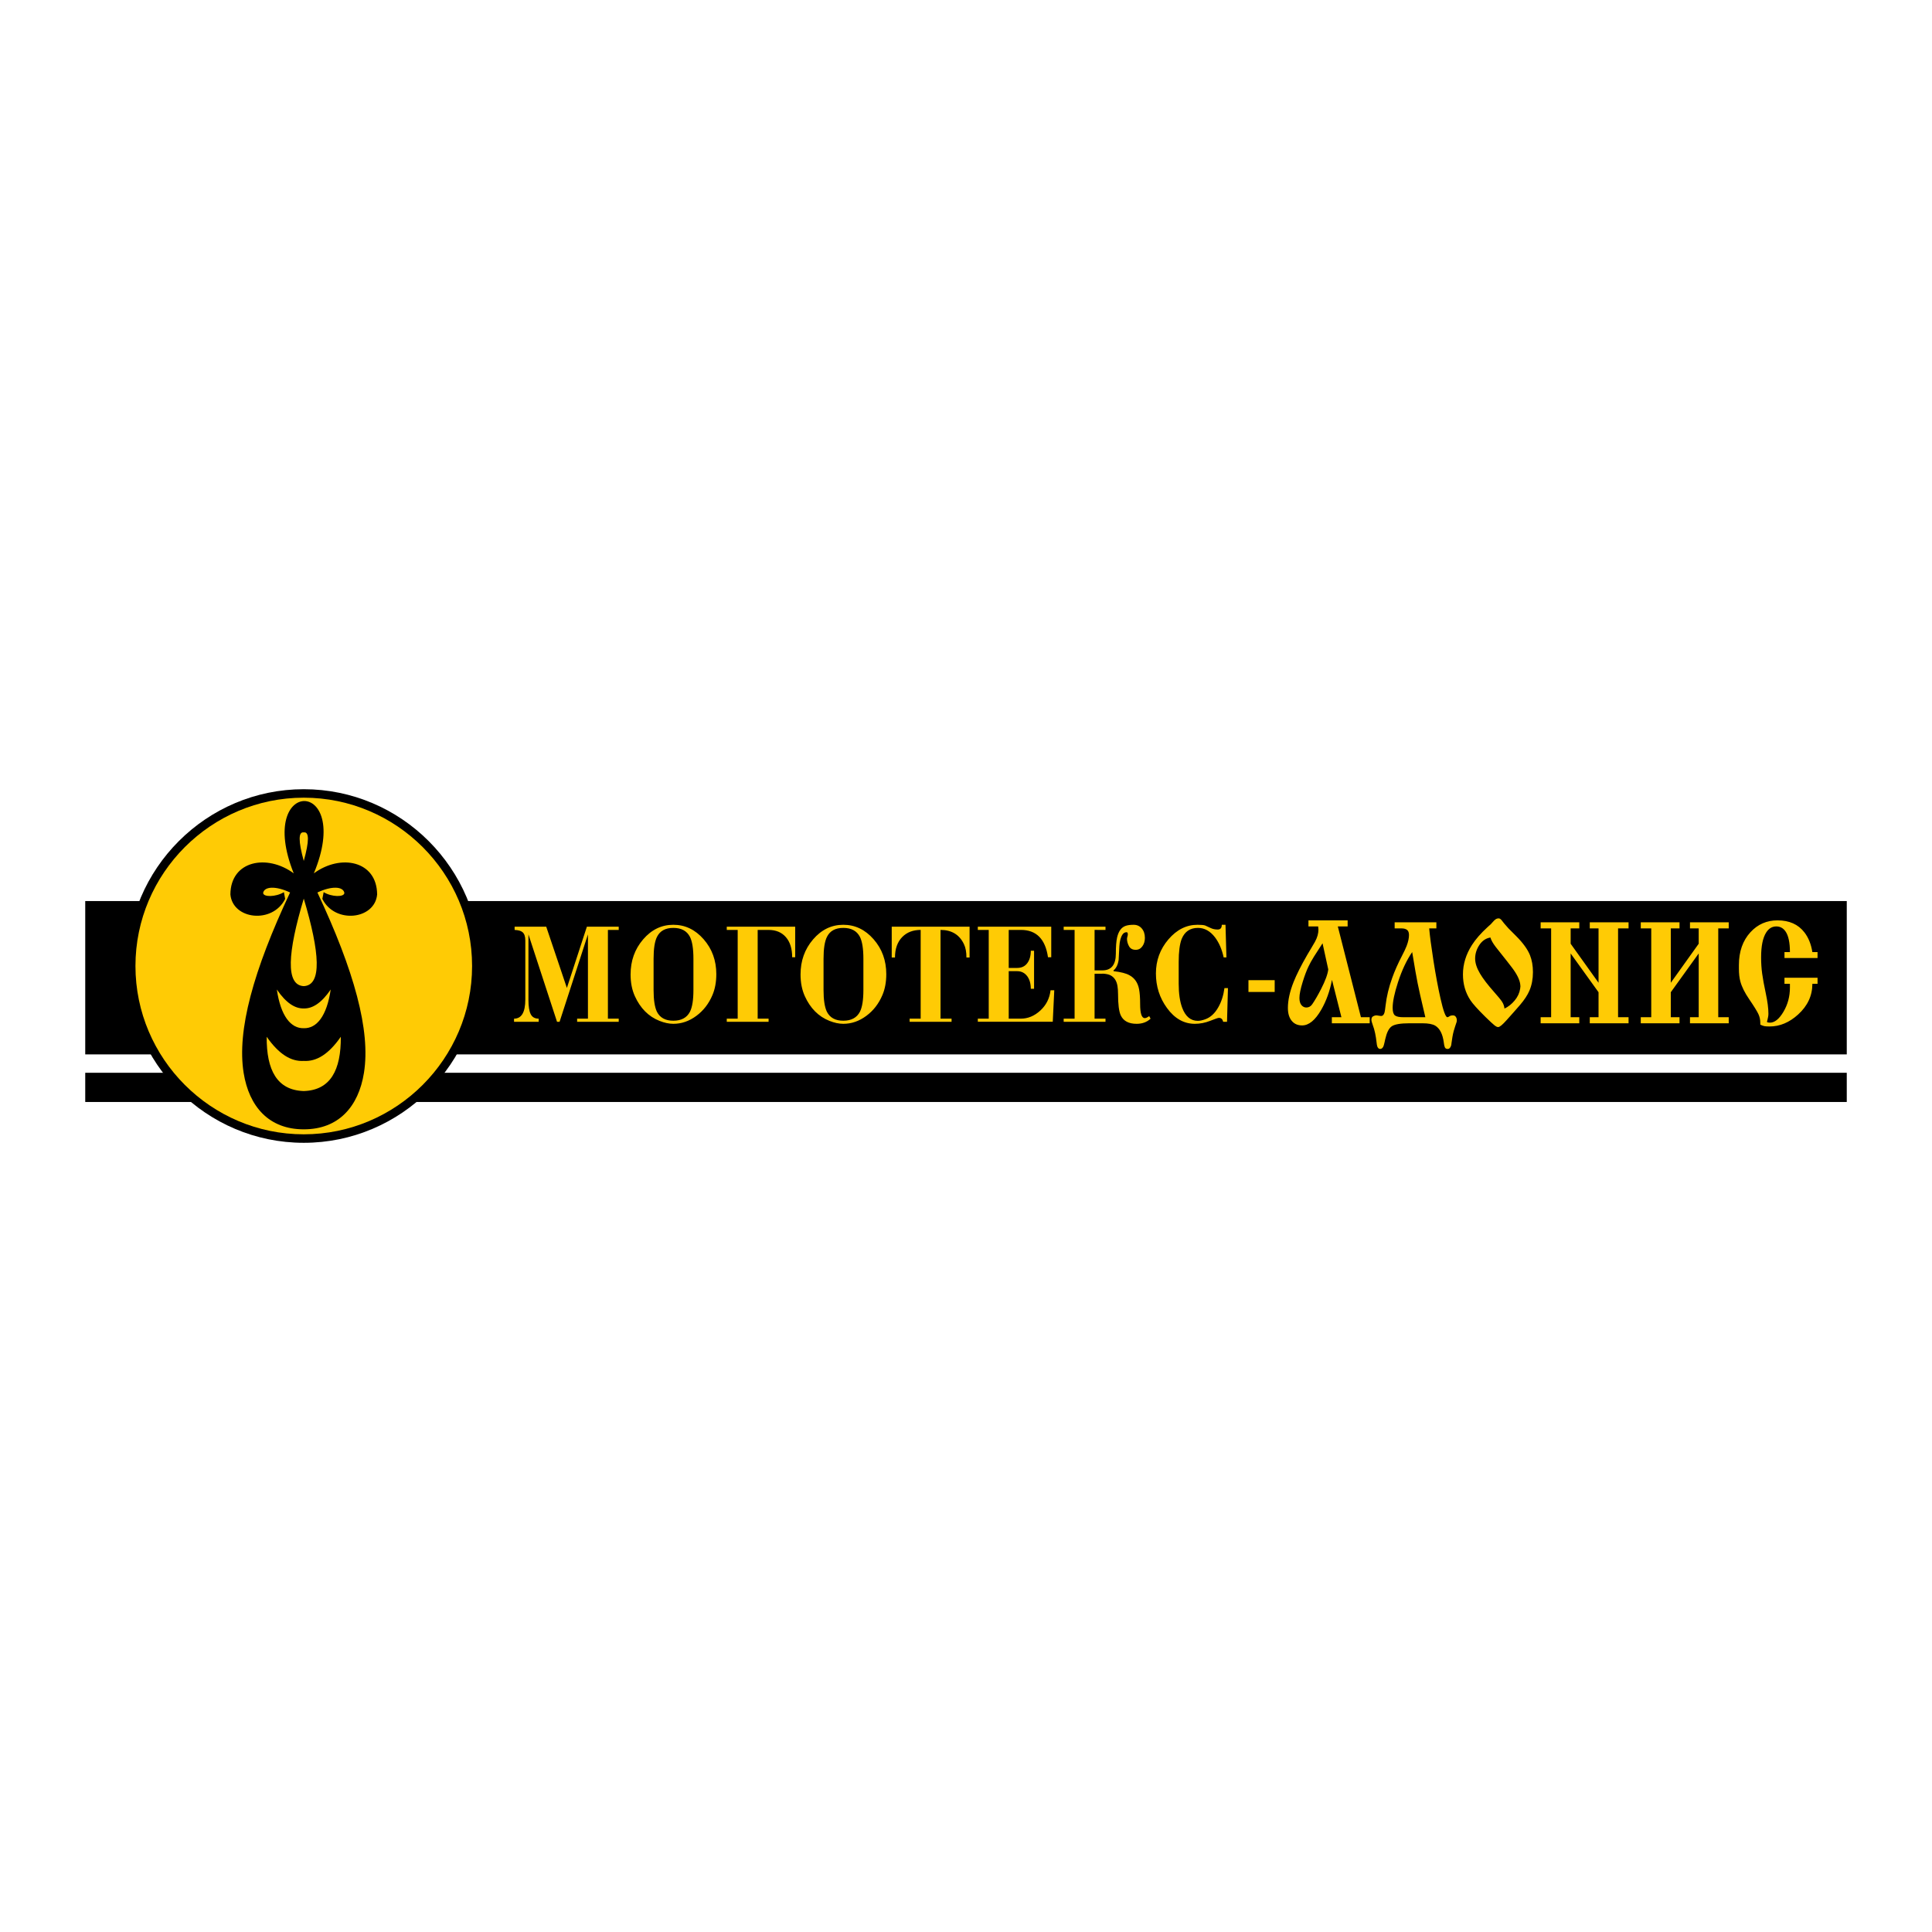
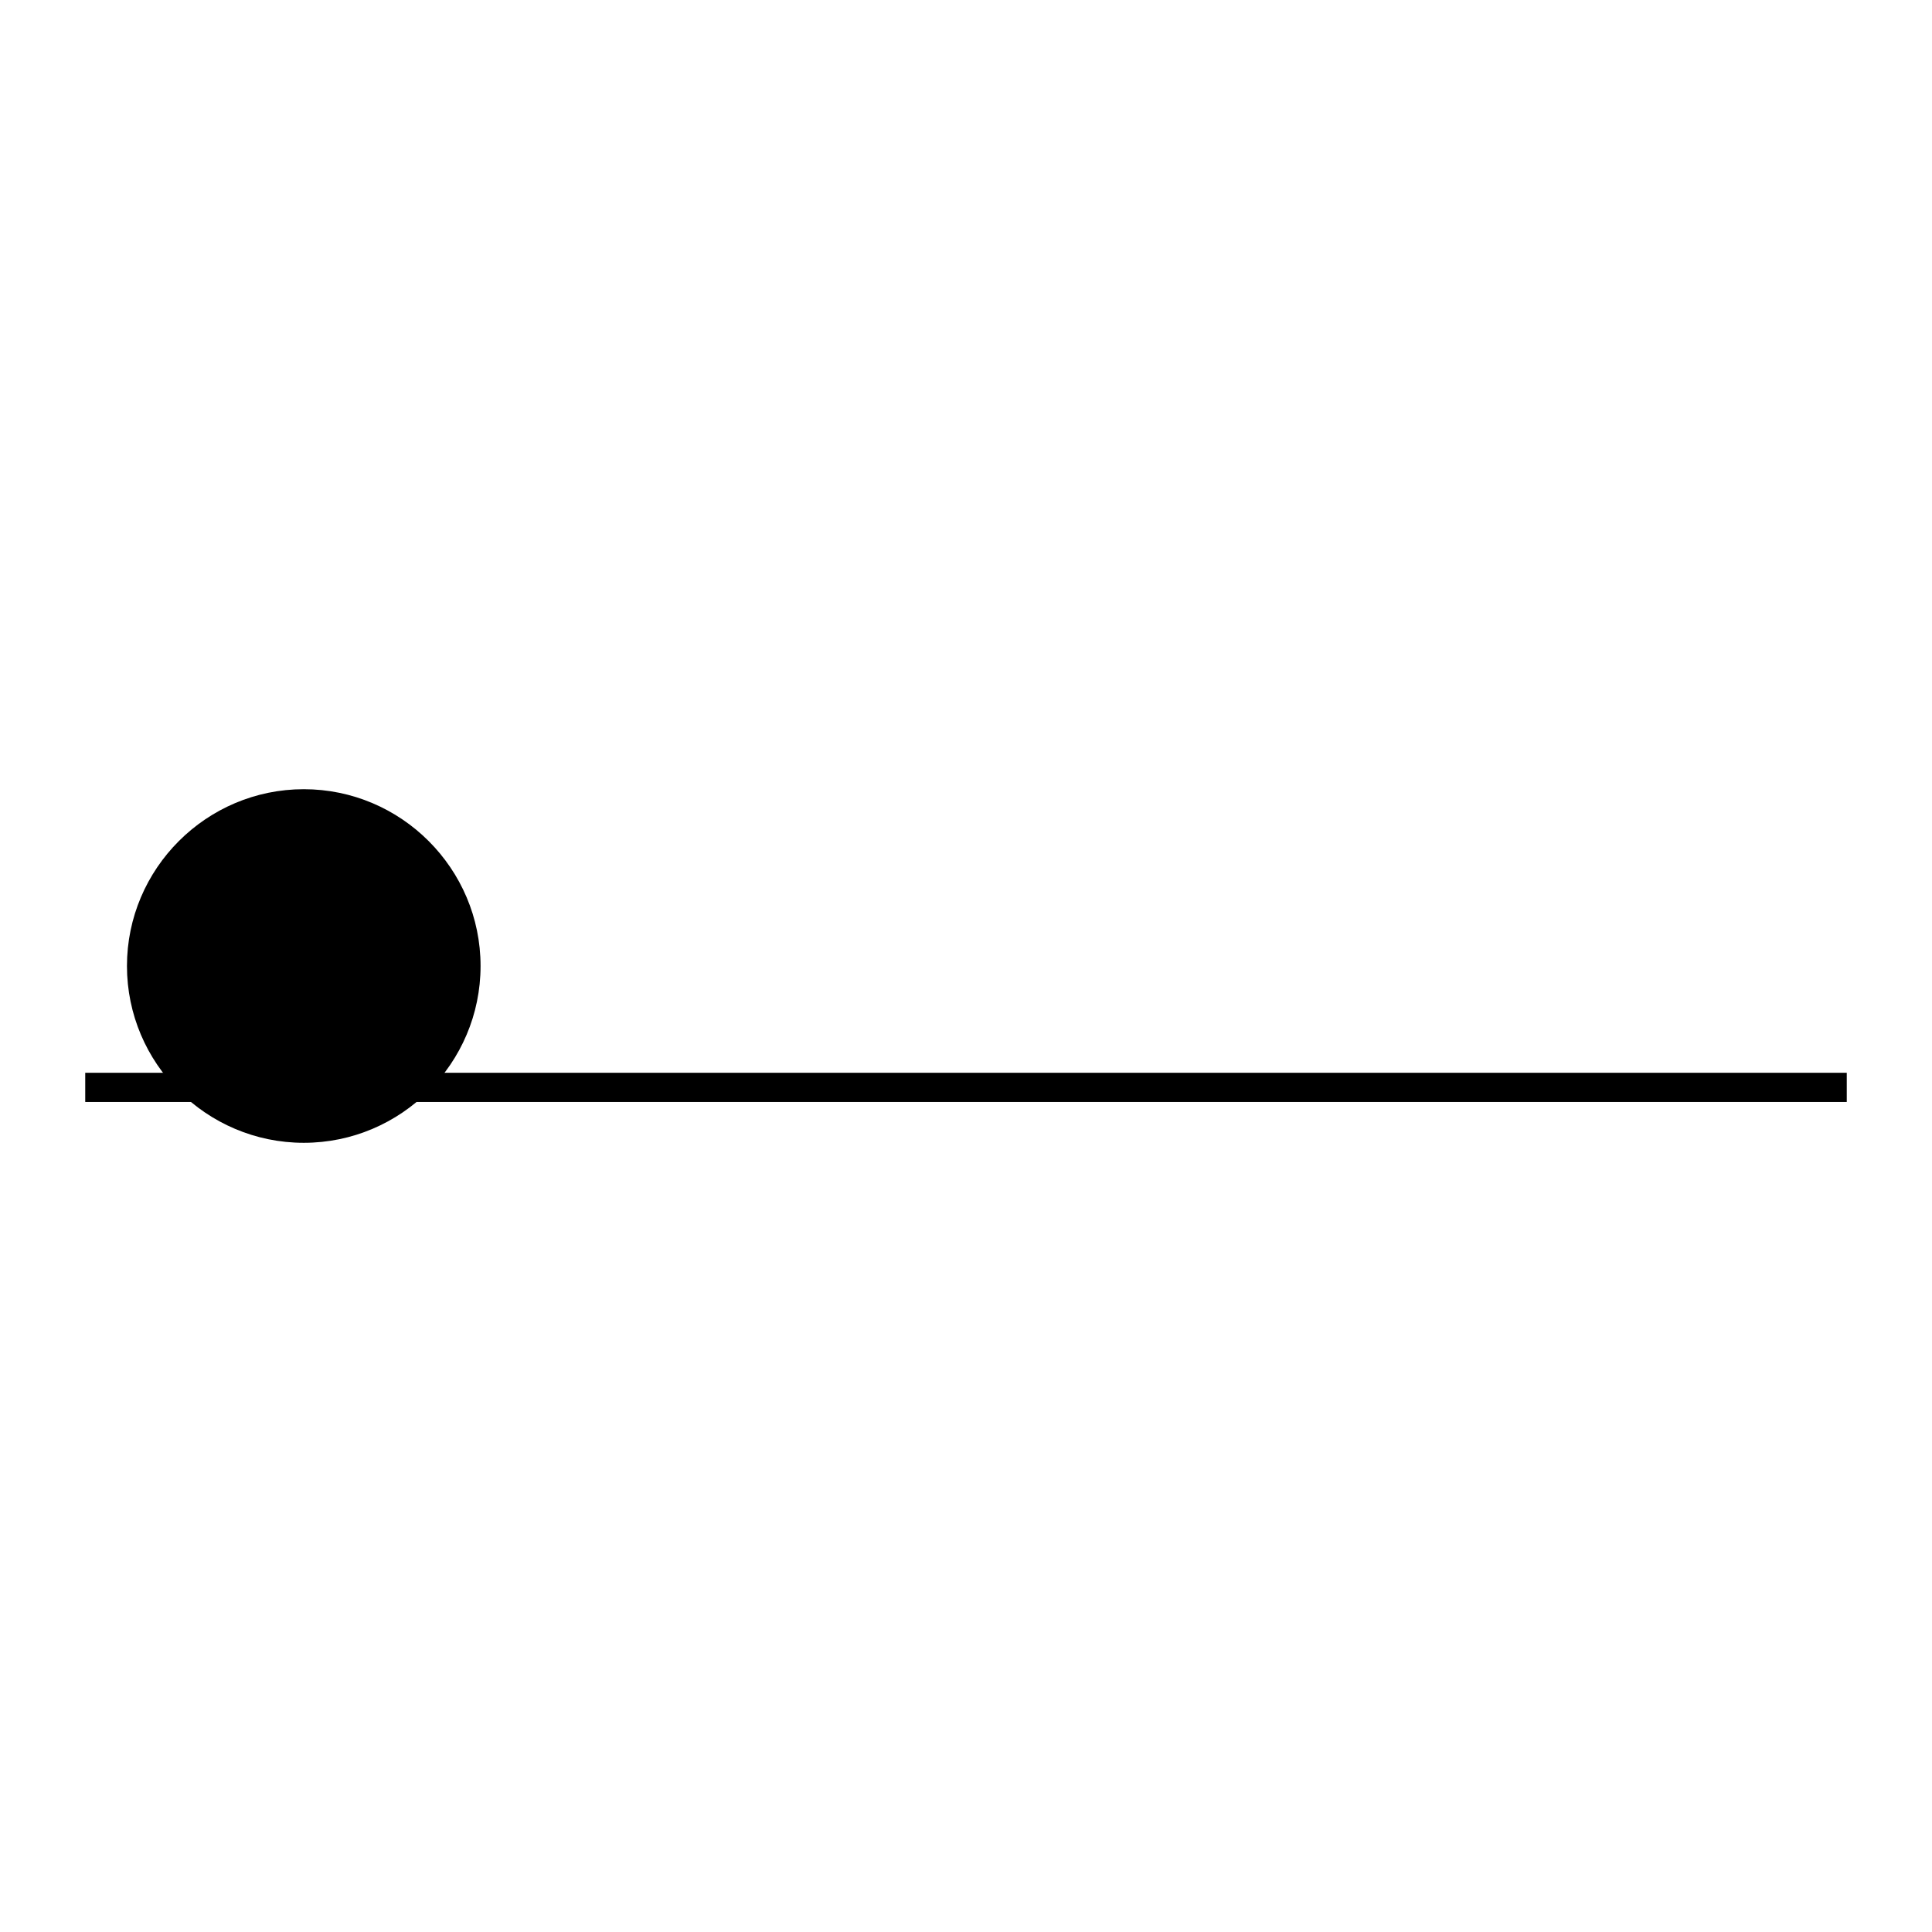
<svg xmlns="http://www.w3.org/2000/svg" version="1.0" id="Layer_1" x="0px" y="0px" width="192.756px" height="192.756px" viewBox="0 0 192.756 192.756" enable-background="new 0 0 192.756 192.756" xml:space="preserve">
  <g>
-     <polygon fill-rule="evenodd" clip-rule="evenodd" fill="#FFFFFF" points="0,0 192.756,0 192.756,192.756 0,192.756 0,0  " />
    <polygon fill-rule="evenodd" clip-rule="evenodd" points="8.504,107.031 184.252,107.031 184.252,109.945 8.504,109.945    8.504,107.031  " />
-     <polygon fill-rule="evenodd" clip-rule="evenodd" points="8.504,89.898 184.252,89.898 184.252,105.197 8.504,105.197    8.504,89.898  " />
-     <path fill-rule="evenodd" clip-rule="evenodd" fill="#FFCB05" d="M181.338,95.581h-3.3V94.99h0.544c0-0.949-0.146-1.635-0.439-2.06   c-0.23-0.333-0.537-0.5-0.919-0.5c-0.418,0-0.755,0.201-1.012,0.606c-0.339,0.534-0.506,1.363-0.506,2.484   c0,0.565,0.035,1.105,0.106,1.62c0.07,0.516,0.192,1.178,0.364,1.984c0.172,0.809,0.259,1.48,0.259,2.016   c0,0.121-0.012,0.232-0.034,0.332c-0.021,0.102-0.039,0.193-0.06,0.273l-0.053,0.213c0.053,0.049,0.15,0.074,0.292,0.074   c0.477,0,0.93-0.363,1.358-1.09c0.428-0.727,0.643-1.529,0.643-2.408c0-0.172,0-0.299,0-0.379h-0.544v-0.605h3.3v0.605h-0.517   c0,1.182-0.474,2.201-1.418,3.059c-0.875,0.797-1.824,1.197-2.849,1.197c-0.248,0-0.427-0.012-0.537-0.037s-0.24-0.074-0.391-0.145   v-0.197c0-0.303-0.064-0.59-0.192-0.863c-0.128-0.271-0.432-0.77-0.921-1.484c-0.43-0.627-0.725-1.211-0.875-1.756   c-0.097-0.354-0.146-0.779-0.146-1.273v-0.379c0-1.343,0.384-2.434,1.153-3.272c0.724-0.788,1.625-1.181,2.703-1.181   c1.166,0,2.059,0.398,2.677,1.196c0.406,0.525,0.671,1.182,0.795,1.969h0.517V95.581L181.338,95.581z M169.48,95.126l-2.785,3.87   v2.492h0.87v0.605H163.7v-0.605h1.045v-8.861H163.7v-0.606h3.865v0.606h-0.87v5.423l2.785-3.894v-1.53h-0.87v-0.606h3.865v0.606   h-1.045v8.861h1.045v0.605h-3.865v-0.605h0.87V95.126L169.48,95.126z M148.7,93.536c-0.451,0.071-0.817,0.318-1.101,0.742   c-0.282,0.424-0.424,0.878-0.424,1.363c0,0.444,0.162,0.945,0.49,1.499c0.299,0.506,0.768,1.117,1.404,1.834   c0.396,0.445,0.663,0.77,0.796,0.977c0.132,0.207,0.212,0.432,0.238,0.674c0.371-0.172,0.709-0.439,1.014-0.803   s0.485-0.758,0.55-1.182c0.015-0.102,0.026-0.182,0.026-0.242s-0.012-0.141-0.026-0.242c-0.064-0.424-0.323-0.966-0.808-1.606   c-0.372-0.491-0.664-0.856-0.862-1.105c-0.481-0.608-0.739-0.931-0.769-0.97C148.95,94.109,148.771,93.799,148.7,93.536   L148.7,93.536z M149.534,91.627c0.089,0,0.194,0.068,0.306,0.212c0.074,0.098,0.146,0.196,0.225,0.288   c0.196,0.231,0.338,0.396,0.431,0.492c0.093,0.096,0.348,0.351,0.763,0.765c0.697,0.696,1.159,1.339,1.391,1.923   c0.192,0.486,0.292,1.045,0.292,1.682c0,0.676-0.114,1.288-0.345,1.833c-0.193,0.455-0.51,0.938-0.947,1.447   s-0.887,1.008-1.332,1.506c-0.411,0.461-0.689,0.697-0.848,0.697c-0.098,0-0.222-0.061-0.371-0.182   c-0.15-0.121-0.46-0.4-0.914-0.848c-0.765-0.754-1.258-1.307-1.484-1.652c-0.498-0.754-0.742-1.615-0.742-2.574   c0-1.02,0.3-2,0.901-2.938c0.361-0.565,0.88-1.164,1.563-1.787c0.146-0.134,0.254-0.225,0.312-0.28   c0.057-0.055,0.13-0.136,0.218-0.242c0.089-0.106,0.178-0.189,0.266-0.25C149.305,91.658,149.411,91.627,149.534,91.627   L149.534,91.627z M140.007,101.488h2.199l-0.251-1.076c-0.178-0.758-0.358-1.529-0.517-2.316c-0.159-0.787-0.284-1.562-0.411-2.318   l-0.133-0.788c-0.557,0.808-1.027,1.813-1.418,3.014c-0.351,1.082-0.53,1.93-0.53,2.545c0,0.385,0.075,0.637,0.226,0.758   S139.601,101.488,140.007,101.488L140.007,101.488z M143.307,92.021v0.606h-0.716c0.062,0.727,0.203,1.8,0.424,3.216   s0.456,2.67,0.702,3.764c0.283,1.254,0.513,1.881,0.689,1.881c0.053,0,0.119-0.031,0.199-0.09c0.079-0.061,0.203-0.092,0.371-0.092   c0.114,0,0.205,0.049,0.271,0.145c0.065,0.096,0.1,0.209,0.1,0.34c0,0.072-0.008,0.129-0.021,0.174   c-0.013,0.047-0.064,0.197-0.152,0.455s-0.192,0.602-0.265,1.037c-0.086,0.514-0.111,0.789-0.119,0.818   c-0.071,0.252-0.19,0.379-0.358,0.379c-0.142,0-0.236-0.059-0.285-0.174c-0.048-0.117-0.075-0.271-0.099-0.463   c-0.108-0.848-0.398-1.408-0.849-1.682c-0.265-0.16-0.693-0.242-1.285-0.242h-1.299c-0.883,0-1.471,0.102-1.762,0.303   c-0.292,0.203-0.502,0.633-0.649,1.289c-0.046,0.203-0.084,0.412-0.146,0.619c-0.07,0.238-0.207,0.35-0.357,0.35   c-0.133,0-0.229-0.086-0.291-0.258c-0.026-0.07-0.054-0.23-0.08-0.477c-0.026-0.248-0.07-0.525-0.133-0.834   c-0.062-0.307-0.146-0.58-0.238-0.826c-0.04-0.107-0.066-0.207-0.093-0.287s-0.04-0.16-0.04-0.242c0-0.15,0.054-0.26,0.159-0.326   c0.106-0.064,0.217-0.098,0.331-0.098c0.062,0,0.142,0.01,0.239,0.031c0.097,0.02,0.172,0.029,0.226,0.029   c0.176,0,0.294-0.121,0.357-0.363c0.024-0.092,0.062-0.328,0.105-0.713c0.099-0.867,0.318-1.781,0.663-2.74   c0.246-0.687,0.568-1.415,0.967-2.182c0.211-0.405,0.367-0.732,0.464-0.984c0.159-0.415,0.238-0.783,0.238-1.106   c0-0.232-0.063-0.399-0.191-0.5s-0.312-0.151-0.55-0.151h-0.689v-0.606H143.307L143.307,92.021z M129.644,99.564   c0,0.312,0.066,0.551,0.199,0.713c0.133,0.16,0.296,0.242,0.49,0.242c0.239,0,0.436-0.105,0.583-0.318   c0.285-0.412,0.579-0.924,0.889-1.529c0.423-0.828,0.662-1.48,0.715-1.955l-0.569-2.605c-0.283,0.444-0.57,0.881-0.849,1.318   c-0.242,0.381-0.426,0.729-0.569,1.03c-0.174,0.365-0.363,0.859-0.557,1.484C129.754,98.66,129.644,99.201,129.644,99.564   L129.644,99.564z M131.513,92.43h-0.968v-0.605h3.909v0.605h-0.98l2.306,9.058h0.875v0.605h-3.776v-0.605h0.954l-0.941-3.727   c-0.212,1.111-0.568,2.107-1.073,2.984c-0.599,1.041-1.237,1.561-1.908,1.561c-0.406,0-0.734-0.131-0.98-0.395   c-0.292-0.312-0.438-0.762-0.438-1.348c0-0.768,0.188-1.631,0.569-2.59c0.29-0.729,0.743-1.634,1.365-2.711   c0.252-0.437,0.525-0.862,0.769-1.303c0.242-0.438,0.345-0.849,0.345-1.212C131.539,92.678,131.53,92.572,131.513,92.43   L131.513,92.43z M156.704,95.126l2.783,3.87v2.492h-0.875v0.605h3.869v-0.605h-1.046v-8.861h1.046v-0.606h-3.869v0.606h0.875v5.423   l-2.783-3.894v-1.53h0.861v-0.606h-3.855v0.606h1.047v8.861h-1.047v0.605h3.855v-0.605h-0.861V95.126L156.704,95.126z    M56.558,98.568l1.996-6.113h3.176v0.324h-1.079v8.854h1.079v0.311h-4.15v-0.311h1.079v-8.409l-2.829,8.719h-0.255l-2.852-8.719   v6.545c0,0.648,0.075,1.121,0.227,1.418c0.151,0.297,0.415,0.445,0.794,0.445v0.311h-2.458v-0.311c0.75,0,1.125-0.639,1.125-1.916   v-5.885c0-0.405-0.097-0.684-0.29-0.836c-0.147-0.126-0.406-0.198-0.777-0.216v-0.324h3.153L56.558,98.568L56.558,98.568z    M62.913,97.22c0-1.359,0.417-2.524,1.251-3.496c0.834-0.972,1.839-1.458,3.014-1.458s2.183,0.481,3.025,1.444   c0.842,0.963,1.263,2.124,1.263,3.482c0,0.782-0.127,1.476-0.382,2.079c-0.363,0.863-0.9,1.559-1.611,2.084   c-0.711,0.527-1.476,0.791-2.295,0.791c-0.434,0-0.897-0.1-1.391-0.297c-1.082-0.432-1.897-1.252-2.446-2.457   C63.055,98.762,62.913,98.037,62.913,97.22L62.913,97.22z M65.208,95.654v3.118c0,0.99,0.112,1.715,0.335,2.174   c0.301,0.594,0.846,0.891,1.635,0.891c0.796,0,1.348-0.297,1.657-0.891c0.231-0.451,0.348-1.176,0.348-2.174v-3.118   c0-0.999-0.116-1.728-0.348-2.187c-0.309-0.594-0.861-0.891-1.657-0.891c-0.796,0-1.341,0.302-1.635,0.905   C65.319,93.931,65.208,94.655,65.208,95.654L65.208,95.654z M73.599,101.633v-8.854h-1.09v-0.324h6.827v3.05h-0.301   c0-0.854-0.208-1.523-0.626-2.004c-0.418-0.481-0.993-0.722-1.727-0.722h-1.089v8.854h1.089v0.311h-4.173v-0.311H73.599   L73.599,101.633z M79.87,97.22c0-1.359,0.417-2.524,1.252-3.496c0.834-0.972,1.839-1.458,3.013-1.458s2.183,0.481,3.025,1.444   c0.843,0.963,1.264,2.124,1.264,3.482c0,0.782-0.127,1.476-0.383,2.079c-0.363,0.863-0.9,1.559-1.611,2.084   c-0.71,0.527-1.476,0.791-2.295,0.791c-0.432,0-0.896-0.1-1.391-0.297c-1.082-0.432-1.897-1.252-2.446-2.457   C80.013,98.762,79.87,98.037,79.87,97.22L79.87,97.22z M82.165,95.654v3.118c0,0.99,0.112,1.715,0.336,2.174   c0.301,0.594,0.846,0.891,1.634,0.891c0.796,0,1.348-0.297,1.658-0.891c0.232-0.451,0.348-1.176,0.348-2.174v-3.118   c0-0.999-0.116-1.728-0.348-2.187c-0.31-0.594-0.862-0.891-1.658-0.891c-0.795,0-1.341,0.302-1.634,0.905   C82.277,93.931,82.165,94.655,82.165,95.654L82.165,95.654z M94.938,101.943h-4.184v-0.311h1.101v-8.854   c-0.757,0-1.368,0.234-1.832,0.702c-0.487,0.495-0.73,1.179-0.73,2.051h-0.325v-3.077h7.767v3.077h-0.313   c0-0.54-0.081-0.98-0.244-1.322c-0.448-0.954-1.229-1.431-2.341-1.431v8.854h1.101V101.943L94.938,101.943z M98.646,101.633v-8.854   h-1.089v-0.324h7.326v3.05h-0.324c-0.263-1.817-1.163-2.727-2.701-2.727h-1.217v3.793h0.846c0.434,0,0.768-0.157,1.003-0.473   c0.235-0.314,0.354-0.729,0.354-1.241h0.325v3.792h-0.325c0-0.504-0.116-0.918-0.348-1.242c-0.255-0.342-0.591-0.513-1.009-0.513   h-0.846v4.737h1.205c0.712,0,1.36-0.27,1.947-0.809c0.587-0.541,0.928-1.215,1.021-2.025h0.371l-0.151,3.145h-7.476v-0.311H98.646   L98.646,101.633z M109.206,92.779v4.036h0.776c0.896,0,1.346-0.558,1.346-1.674c0-0.702,0.041-1.242,0.127-1.62   c0.146-0.621,0.429-1.003,0.847-1.147c0.2-0.072,0.467-0.108,0.799-0.108s0.603,0.121,0.812,0.364s0.313,0.558,0.313,0.945   c0,0.324-0.083,0.603-0.25,0.836c-0.166,0.234-0.388,0.352-0.666,0.352c-0.316,0-0.541-0.122-0.672-0.365   c-0.132-0.243-0.197-0.485-0.197-0.729c0-0.054,0.013-0.128,0.04-0.223c0.027-0.095,0.041-0.169,0.041-0.223   c0-0.144-0.039-0.216-0.116-0.216c-0.17,0-0.306,0.072-0.405,0.216c-0.186,0.271-0.294,0.67-0.325,1.201   c-0.022,0.451-0.046,0.896-0.069,1.336c-0.069,0.486-0.243,0.841-0.521,1.066l0.023,0.068c0.719,0.081,1.244,0.216,1.576,0.405   c0.518,0.279,0.838,0.746,0.962,1.402c0.07,0.369,0.104,0.859,0.104,1.473c0,0.936,0.154,1.402,0.463,1.402   c0.116,0,0.264-0.066,0.44-0.201l0.14,0.256c-0.363,0.342-0.826,0.514-1.39,0.514c-0.797,0-1.327-0.283-1.589-0.852   c-0.178-0.387-0.267-1.094-0.267-2.119c0-0.297-0.02-0.566-0.058-0.809c-0.086-0.514-0.321-0.869-0.708-1.066   c-0.178-0.09-0.44-0.145-0.788-0.162c0.186,0.009-0.077,0.014-0.788,0.014v4.48h1.09v0.311h-4.173v-0.311h1.09v-8.854h-1.09v-0.324   h4.173v0.324H109.206L109.206,92.779z M122.164,98.582h0.349l-0.093,3.361h-0.383c-0.062-0.262-0.204-0.391-0.429-0.391   c-0.077,0-0.367,0.098-0.869,0.297c-0.502,0.197-1.013,0.297-1.53,0.297c-1.09,0-2.017-0.527-2.781-1.58   c-0.734-1.008-1.102-2.154-1.102-3.441c0-1.295,0.415-2.429,1.246-3.401c0.83-0.972,1.799-1.458,2.903-1.458   c0.363,0,0.614,0.022,0.754,0.067c0.069,0.027,0.267,0.117,0.591,0.27c0.193,0.09,0.417,0.136,0.672,0.136   c0.271,0,0.406-0.158,0.406-0.473h0.371l0.092,3.253h-0.277c-0.171-0.801-0.46-1.472-0.87-2.011   c-0.479-0.621-1.042-0.932-1.691-0.932c-0.781,0-1.321,0.365-1.623,1.094c-0.201,0.513-0.301,1.282-0.301,2.308v2.172   c0,0.973,0.116,1.768,0.347,2.389c0.325,0.873,0.847,1.311,1.565,1.311c0.2,0,0.44-0.051,0.719-0.15   c0.54-0.188,0.984-0.598,1.333-1.227C121.863,99.941,122.064,99.311,122.164,98.582L122.164,98.582z M124.558,97.789h2.618v1.178   h-2.618V97.789L124.558,97.789z" />
    <path fill-rule="evenodd" clip-rule="evenodd" d="M30.307,78.739c9.715,0,17.639,7.924,17.639,17.639   c0,9.716-7.924,17.64-17.639,17.64c-9.716,0-17.64-7.924-17.64-17.64C12.667,86.663,20.591,78.739,30.307,78.739L30.307,78.739z" />
-     <path fill-rule="evenodd" clip-rule="evenodd" fill="#FFCB05" d="M30.307,79.585c9.25,0,16.793,7.543,16.793,16.793   c0,9.249-7.543,16.792-16.793,16.792s-16.793-7.543-16.793-16.792C13.514,87.128,21.058,79.585,30.307,79.585L30.307,79.585z" />
-     <path fill-rule="evenodd" clip-rule="evenodd" d="M30.307,112.674c-3.467,0-5.458-2.252-6-5.639   c-0.676-4.225,0.967-10.188,4.634-17.991c-1.411-0.666-2.55-0.616-2.687,0.032c-0.011,0.441,1.251,0.433,2.072-0.065l0.125,0.674   c-1.252,2.519-5.236,2.07-5.464-0.447c0.023-3.376,3.654-4.067,6.319-2.104c-3.852-9.624,5.996-9.611,2.007,0   c2.665-1.962,6.287-1.271,6.314,2.104c-0.225,2.518-4.211,2.966-5.466,0.447l0.13-0.674c0.817,0.498,2.085,0.506,2.066,0.065   c-0.133-0.648-1.274-0.698-2.688-0.032c3.665,7.804,5.319,13.767,4.643,17.991C35.77,110.424,33.772,112.674,30.307,112.674   L30.307,112.674z M30.307,85.898c-0.547-1.987-0.547-2.936,0-2.85C30.858,82.962,30.858,83.911,30.307,85.898L30.307,85.898z    M30.307,98.387c-1.833-0.086-1.617-3.328,0-8.732C31.922,95.059,32.138,98.301,30.307,98.387L30.307,98.387z M30.307,102.584   c-1.286,0.035-2.3-1.205-2.687-3.861c0.934,1.365,1.821,1.908,2.687,1.891c0.864,0.018,1.755-0.525,2.688-1.891   C32.605,101.379,31.597,102.619,30.307,102.584L30.307,102.584z M30.307,108.854c-2.665-0.08-3.724-2.088-3.7-5.416   c1.217,1.74,2.424,2.486,3.7,2.41c1.277,0.076,2.487-0.67,3.696-2.41C34.031,106.766,32.967,108.773,30.307,108.854L30.307,108.854   z" />
  </g>
</svg>